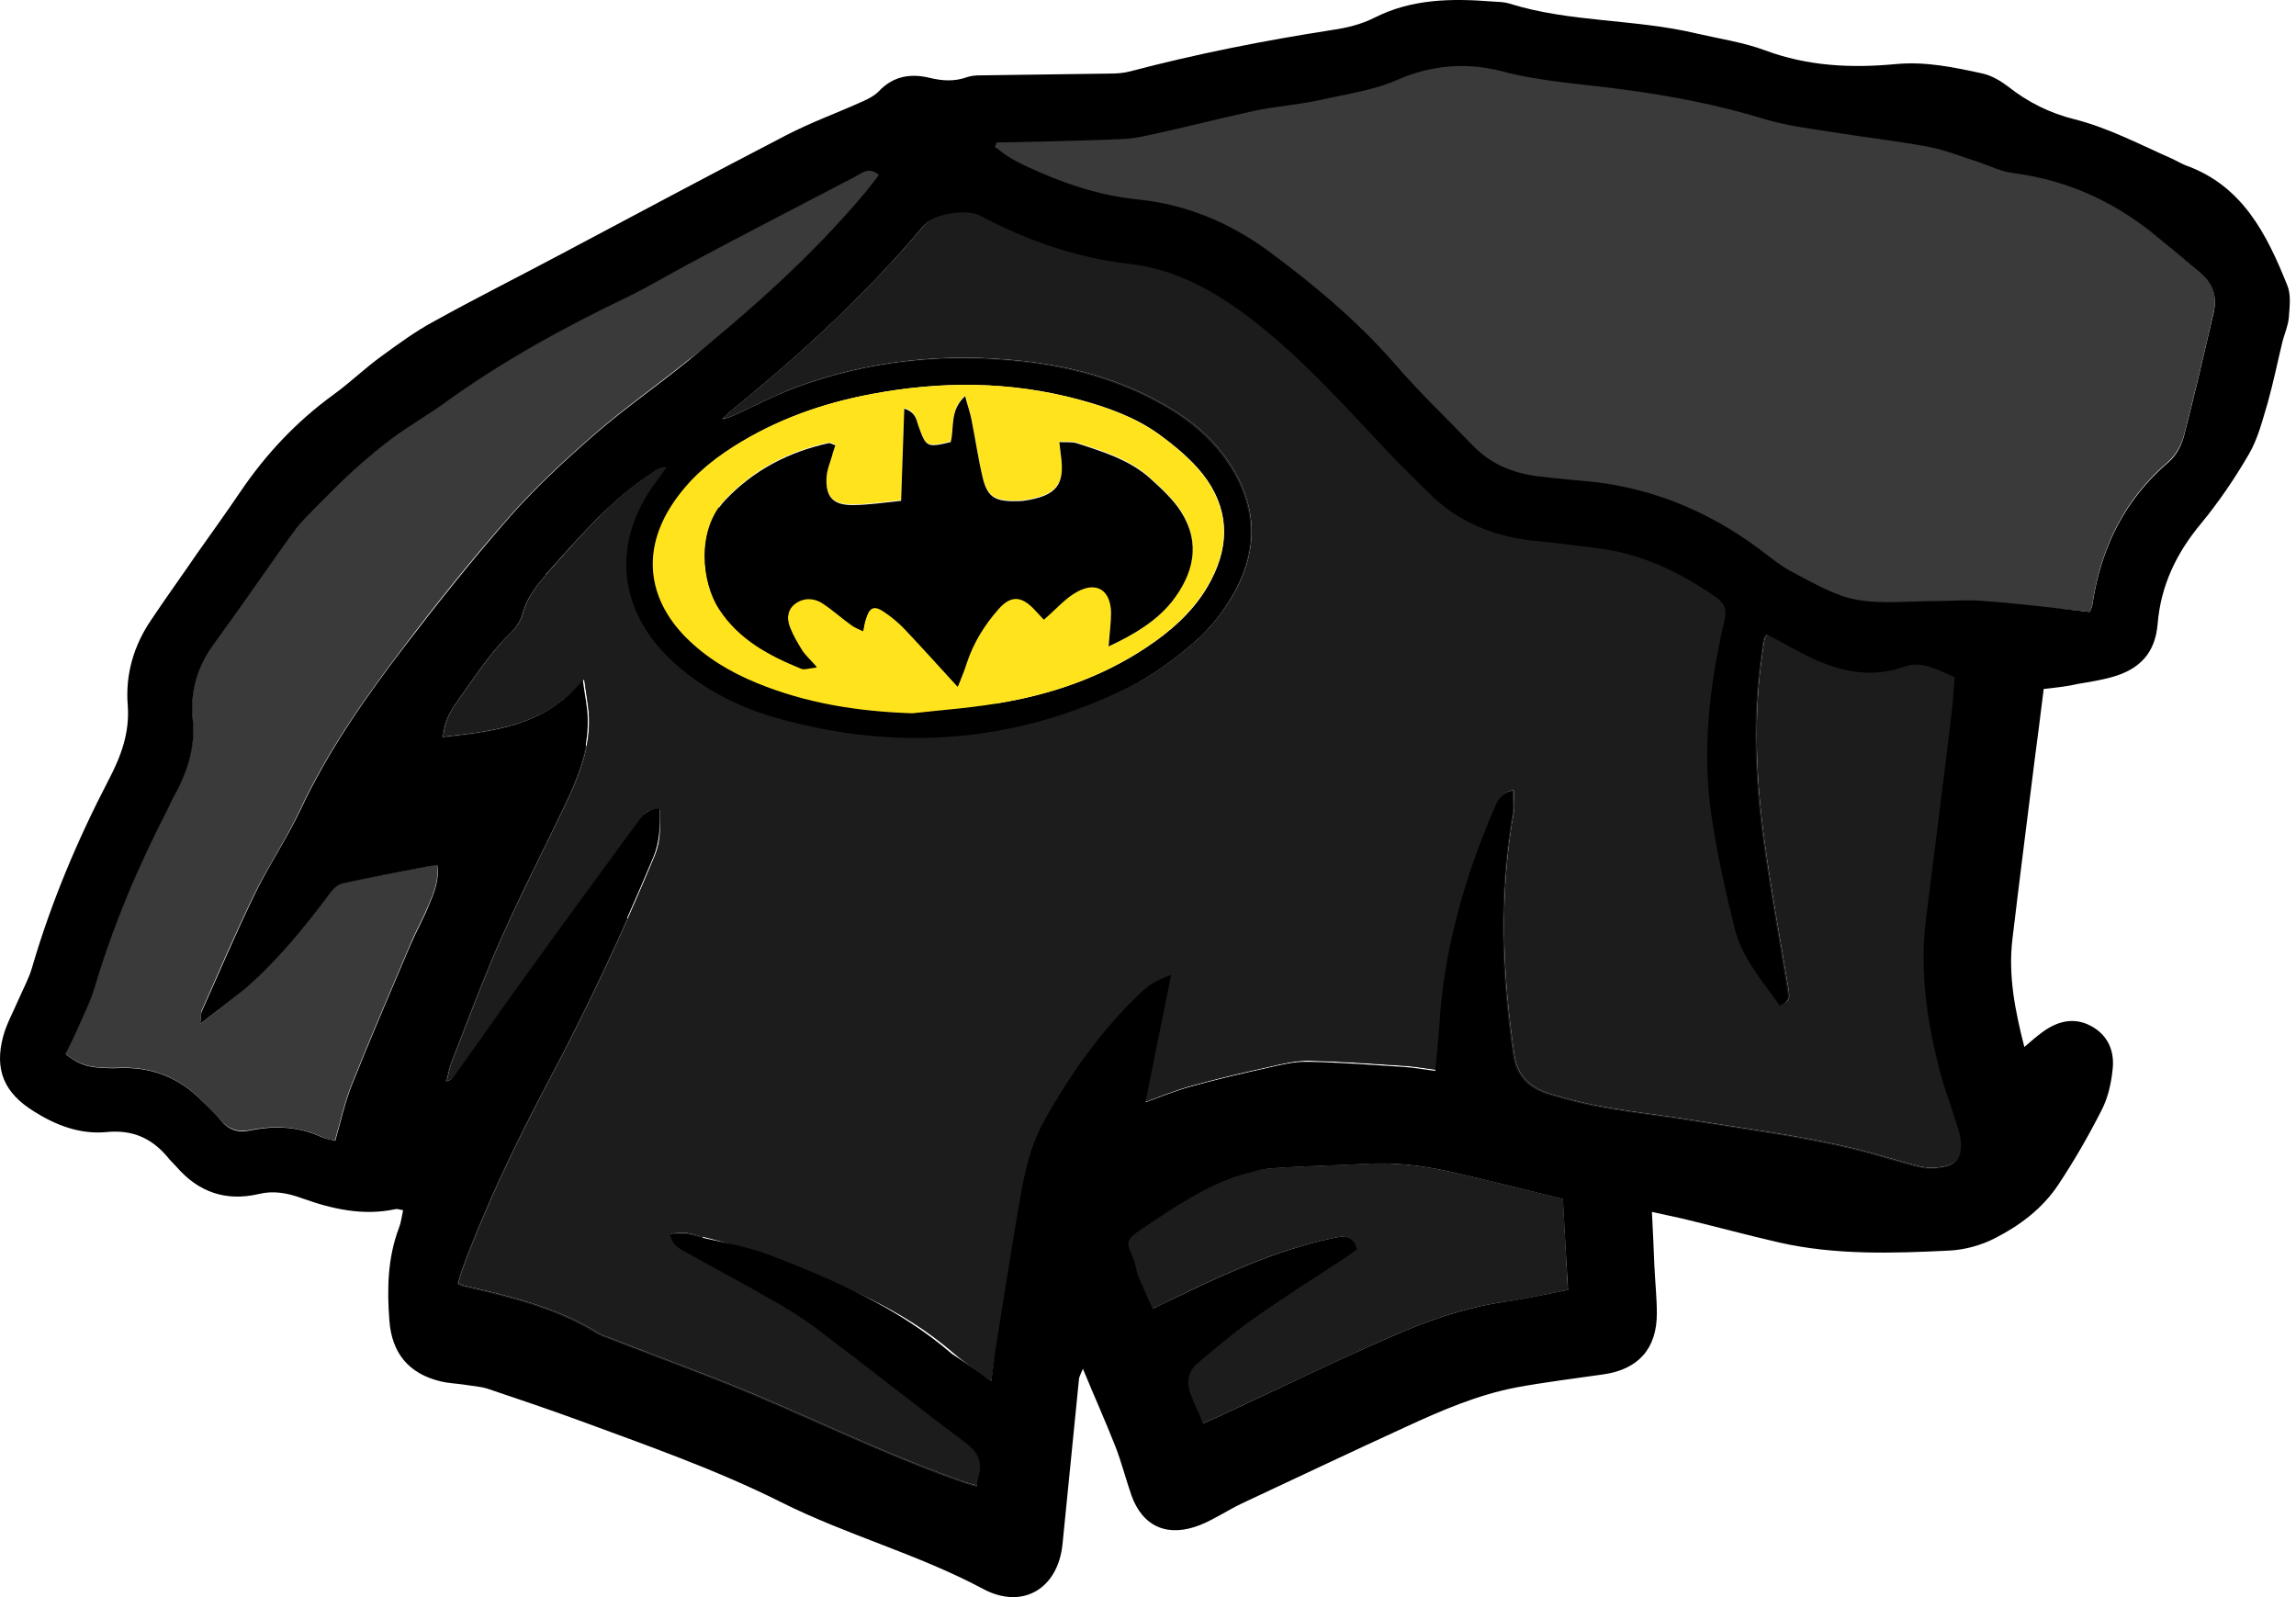
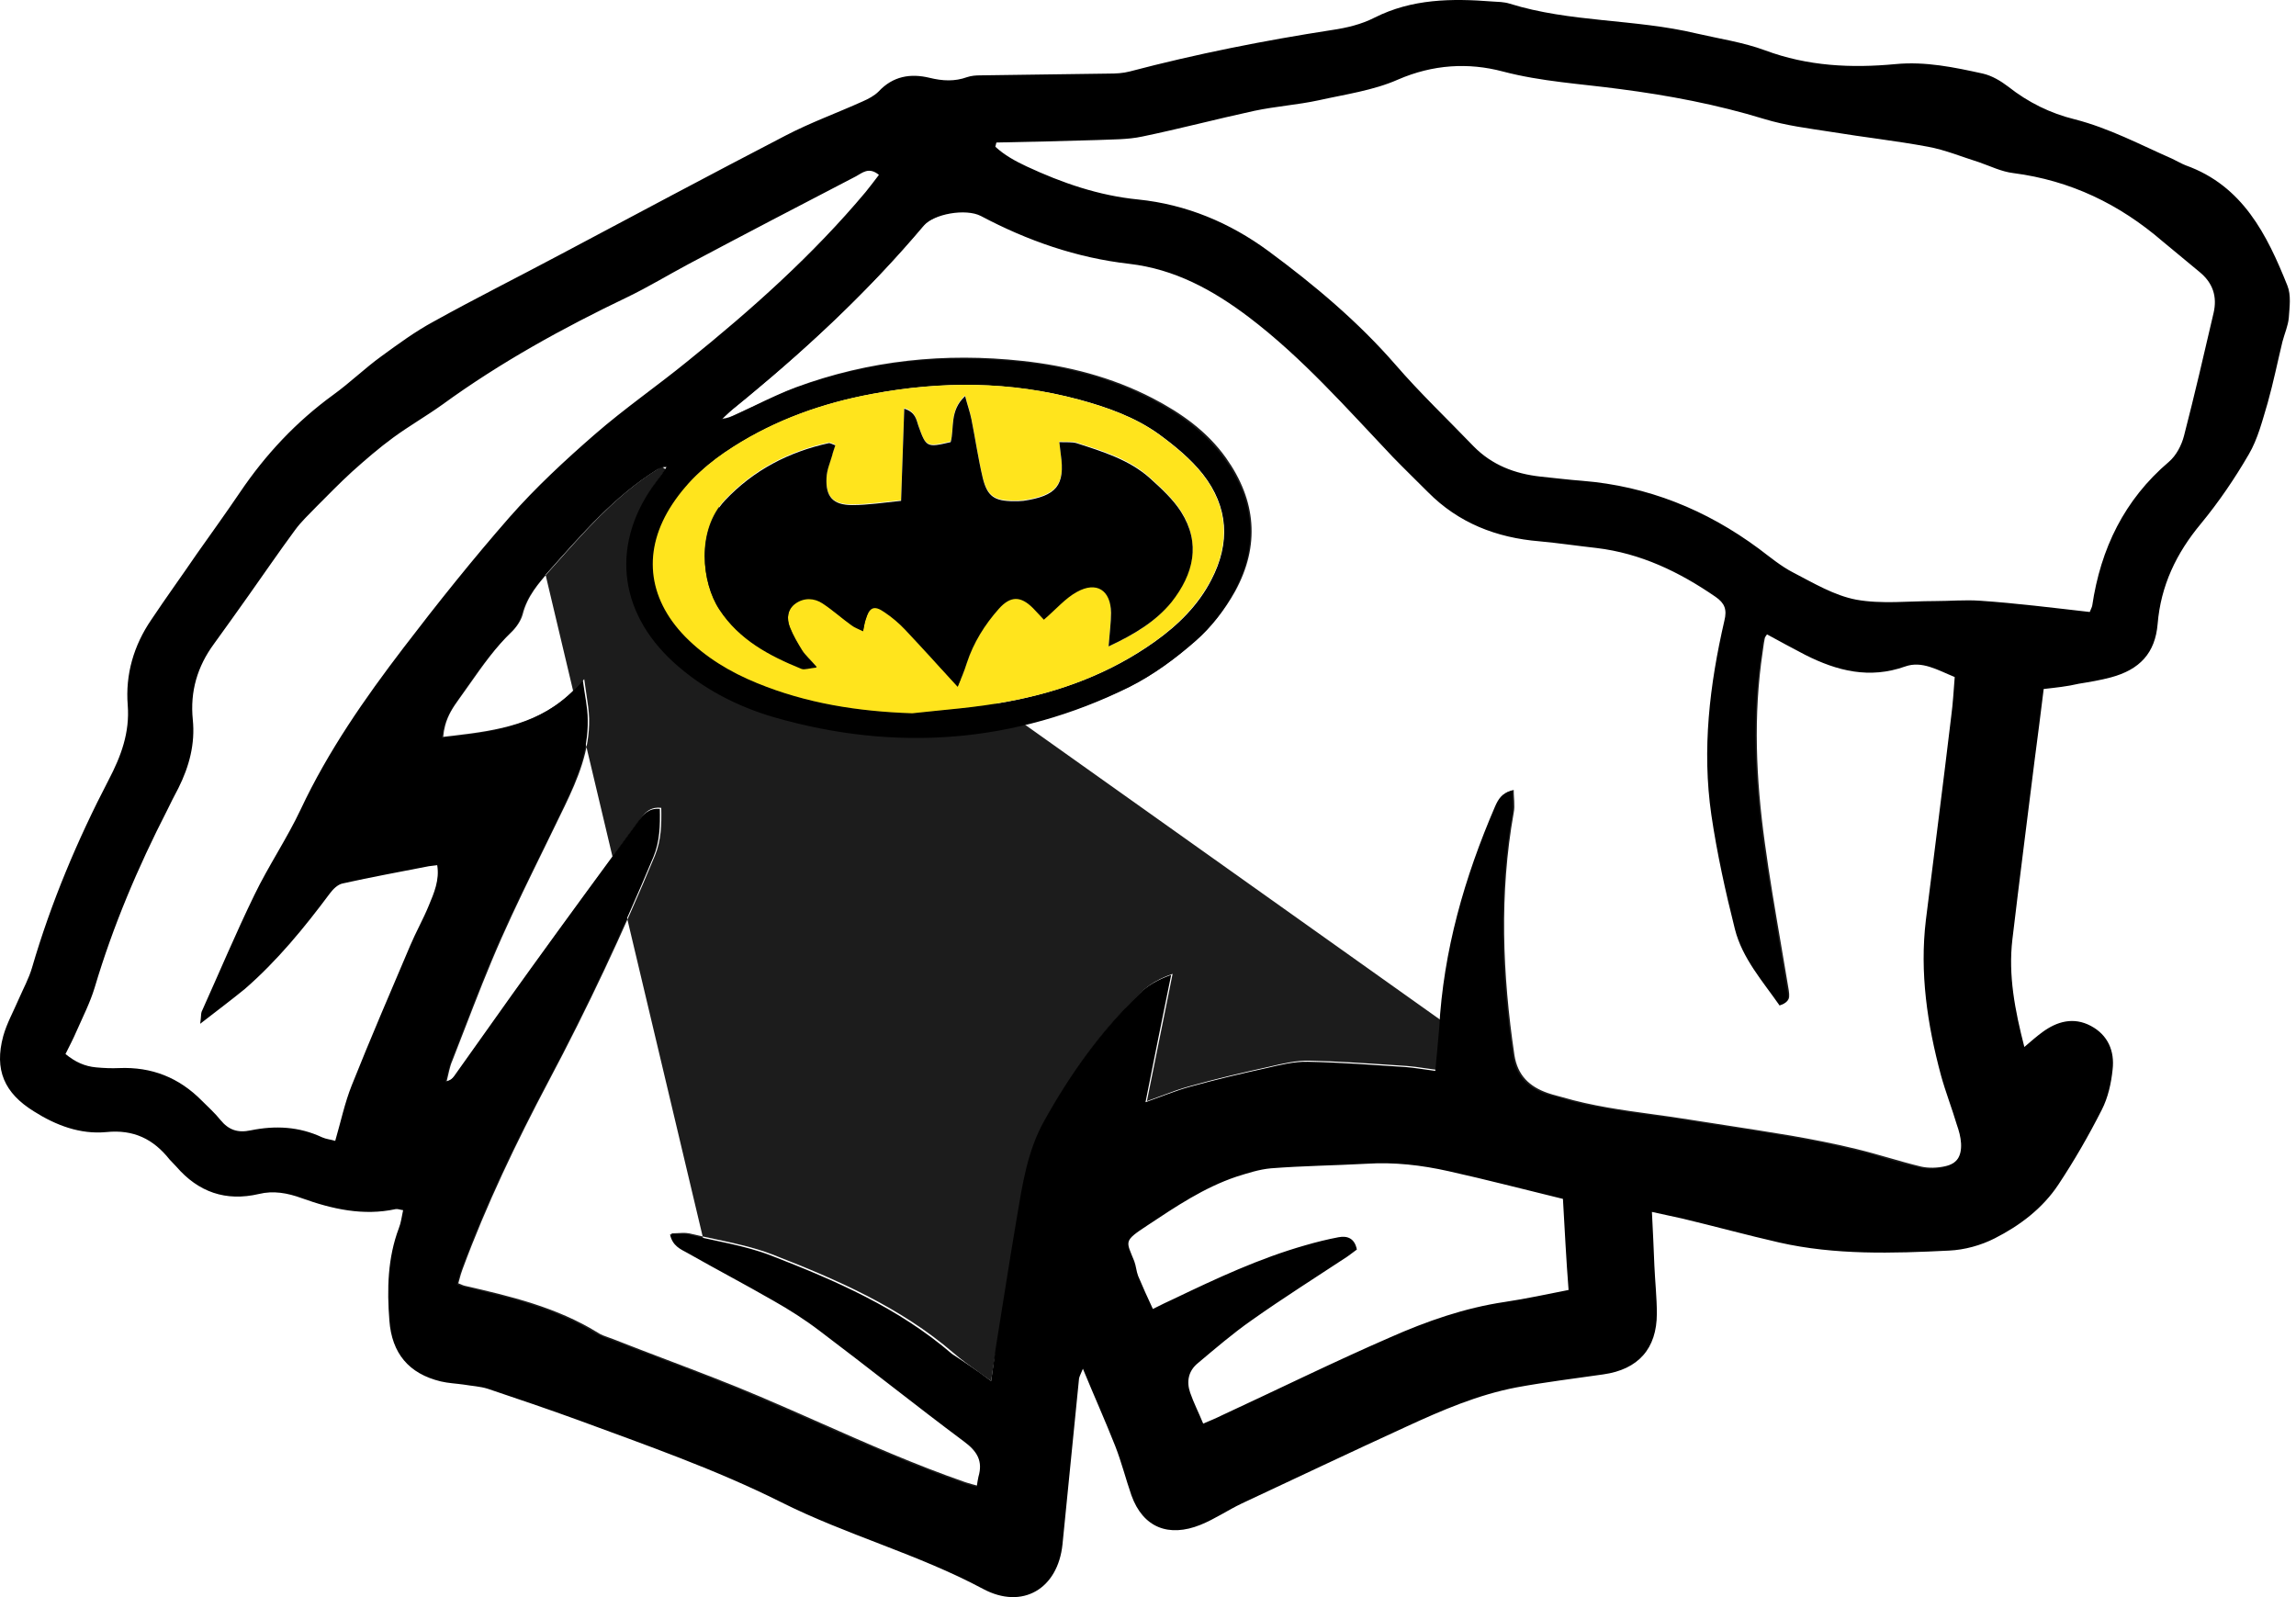
<svg xmlns="http://www.w3.org/2000/svg" width="621" height="432" viewBox="0 0 207 144" fill="none">
-   <path fill-rule="evenodd" clip-rule="evenodd" d="M141.147 112.416C141.072 110.972 140.997 109.537 140.913 108.094C139.871 107.841 138.841 107.585 137.816 107.33C135.377 106.724 132.969 106.125 130.513 105.59C128.103 105.051 125.662 104.797 123.157 104.924C122.007 104.987 120.858 105.03 119.71 105.073C117.977 105.138 116.249 105.202 114.533 105.336C113.487 105.399 112.409 105.748 111.394 106.097C108.676 107.013 106.316 108.561 103.93 110.128C103.755 110.243 103.58 110.358 103.404 110.472C101.405 111.786 101.438 111.865 101.997 113.211C102.059 113.36 102.127 113.524 102.199 113.706C102.279 113.913 102.326 114.142 102.374 114.372C102.421 114.602 102.469 114.832 102.548 115.038C102.877 115.822 103.225 116.585 103.594 117.393C103.688 117.598 103.783 117.806 103.88 118.019C104.287 117.815 104.641 117.647 104.968 117.492C105.252 117.357 105.517 117.231 105.782 117.099C109.619 115.228 113.487 113.421 117.609 112.28C118.591 111.994 119.606 111.741 120.621 111.55C121.445 111.392 122.111 111.677 122.269 112.66C122.122 112.763 121.988 112.867 121.858 112.967C121.709 113.082 121.566 113.193 121.413 113.294C120.692 113.77 119.969 114.244 119.245 114.717C117.075 116.138 114.906 117.559 112.789 119.033C111.285 120.083 109.858 121.285 108.438 122.481C108.271 122.621 108.105 122.761 107.938 122.901C107.082 123.599 106.892 124.55 107.241 125.565C107.448 126.167 107.711 126.757 107.983 127.368C108.126 127.689 108.272 128.016 108.414 128.355C109.048 128.069 109.555 127.847 110.062 127.626C111.824 126.811 113.577 125.985 115.329 125.16C118.625 123.607 121.917 122.056 125.25 120.587C128.579 119.128 132.003 117.892 135.618 117.384C137.009 117.199 138.4 116.912 139.803 116.622C140.319 116.516 140.837 116.409 141.357 116.306C141.282 114.993 141.214 113.7 141.147 112.416Z" fill="#1C1C1C" />
  <path fill-rule="evenodd" clip-rule="evenodd" d="M90.1 126.302L88.766 125.326C88.422 125.075 88.083 124.833 87.751 124.596C86.879 123.974 86.052 123.385 85.31 122.739C80.662 118.738 75.066 116.284 69.274 114.037M85.964 121.982C86.667 122.595 87.436 123.143 88.292 123.753C88.342 123.789 88.392 123.824 88.442 123.86C88.736 124.07 89.041 124.288 89.356 124.519C89.393 124.275 89.426 124.047 89.457 123.83C89.479 123.682 89.499 123.54 89.52 123.402C89.625 122.69 89.724 122.097 89.895 121.475C90.096 120.23 90.294 118.986 90.491 117.742C90.917 115.057 91.343 112.377 91.798 109.712C91.829 109.529 91.86 109.345 91.891 109.162C92.364 106.359 92.843 103.52 94.271 100.961C96.617 96.776 99.376 92.908 102.832 89.515C103.343 89.004 103.912 88.607 104.605 88.267C104.943 88.101 105.311 87.948 105.717 87.803C105.639 88.193 105.562 88.58 105.485 88.965C105.122 90.782 104.765 92.54 104.411 94.284C104.151 95.569 103.891 96.847 103.633 98.133C103.556 98.514 103.479 98.897 103.402 99.281C103.779 99.147 104.145 99.01 104.503 98.876C104.55 98.859 104.597 98.841 104.644 98.823C105.592 98.468 106.495 98.13 107.429 97.885C109.712 97.251 111.995 96.712 114.309 96.205C114.392 96.186 114.474 96.167 114.556 96.148C115.714 95.879 116.896 95.605 118.051 95.634C120.504 95.688 122.979 95.853 125.439 96.017C125.905 96.049 126.369 96.08 126.833 96.11C127.369 96.15 127.892 96.227 128.458 96.31C128.484 96.314 128.51 96.317 128.537 96.321C128.851 96.367 129.178 96.415 129.528 96.459C129.56 96.123 129.594 95.791 129.628 95.463C129.634 95.408 129.64 95.353 129.645 95.299C129.74 94.383 129.832 93.495 129.877 92.622C130.258 85.615 132.16 79.02 134.918 72.615C135.069 72.281 135.229 71.964 135.485 71.711C135.715 71.485 136.023 71.31 136.472 71.22C136.472 71.483 136.487 71.734 136.502 71.976C136.507 72.065 136.512 72.152 136.517 72.239C136.535 72.601 136.539 72.946 136.472 73.281C135.172 80.574 135.457 87.835 136.535 95.127C136.821 96.966 137.899 97.981 139.548 98.551C139.844 98.657 140.139 98.734 140.435 98.812C140.583 98.851 140.731 98.889 140.879 98.932C143.537 99.713 146.258 100.086 148.987 100.46C150.131 100.617 151.277 100.774 152.42 100.961C153.425 101.12 154.429 101.275 155.433 101.43C157.441 101.74 159.449 102.05 161.457 102.388C163.454 102.737 165.42 103.117 167.354 103.593C168.337 103.83 169.304 104.108 170.271 104.385C171.238 104.663 172.205 104.94 173.188 105.178C173.886 105.336 174.678 105.305 175.376 105.146C176.517 104.893 176.993 104.163 176.929 102.99C176.902 102.49 176.752 101.989 176.609 101.51C176.588 101.443 176.568 101.376 176.549 101.31C176.382 100.788 176.208 100.27 176.034 99.753C175.711 98.794 175.39 97.839 175.122 96.871C173.886 92.273 173.188 87.613 173.759 82.857C174.245 78.776 174.759 74.696 175.274 70.616C175.531 68.577 175.788 66.538 176.042 64.499C176.16 63.601 176.225 62.721 176.29 61.845C176.312 61.545 176.334 61.246 176.359 60.947C176.099 60.841 175.843 60.729 175.591 60.618C174.335 60.066 173.155 59.547 171.888 59.996C168.686 61.106 165.737 60.408 162.883 58.95C162.067 58.553 161.266 58.11 160.459 57.663C160.107 57.468 159.753 57.272 159.396 57.079C159.36 57.133 159.324 57.182 159.29 57.228C159.205 57.344 159.133 57.441 159.11 57.555C159.104 57.585 159.097 57.614 159.091 57.644C159.064 57.769 159.043 57.893 159.024 58.015C159.006 58.135 158.99 58.255 158.974 58.375C158.957 58.501 158.94 58.629 158.92 58.76C158.064 64.499 158.318 70.237 159.11 75.976C159.528 79.054 160.053 82.117 160.578 85.185C160.81 86.542 161.043 87.9 161.266 89.261C161.271 89.296 161.275 89.33 161.279 89.365C161.301 89.541 161.323 89.712 161.305 89.87C161.297 89.943 161.28 90.013 161.252 90.079C161.166 90.278 160.972 90.446 160.569 90.561C160.275 90.145 159.969 89.732 159.663 89.318C158.381 87.587 157.079 85.83 156.542 83.681C155.654 80.288 154.925 76.832 154.418 73.376C153.562 67.479 154.259 61.645 155.591 55.874C155.845 54.828 155.623 54.289 154.798 53.718C151.533 51.499 148.045 49.787 144.05 49.311C143.708 49.267 143.365 49.221 143.023 49.176C141.653 48.993 140.283 48.81 138.913 48.709C135.045 48.392 131.621 47.06 128.863 44.27C128.515 43.922 128.16 43.575 127.805 43.226C127.089 42.525 126.369 41.819 125.692 41.099C125.001 40.371 124.314 39.638 123.628 38.905C120.186 35.229 116.736 31.546 112.692 28.48C109.458 26.007 106.034 24.136 101.944 23.692C97.188 23.185 92.781 21.632 88.564 19.38C87.232 18.683 84.283 19.159 83.3 20.332C78.519 25.992 73.169 31.029 67.499 35.718C67.106 36.044 66.71 36.367 66.314 36.69C66.31 36.693 66.307 36.696 66.303 36.699C66.24 36.749 66.178 36.8 66.116 36.851C65.886 37.039 65.669 37.241 65.458 37.438C65.349 37.54 65.241 37.641 65.133 37.738C65.584 37.713 65.936 37.549 66.284 37.388C66.348 37.358 66.413 37.328 66.478 37.298C66.479 37.298 66.48 37.298 66.481 37.297C66.507 37.286 66.533 37.274 66.559 37.263C67.057 37.037 67.549 36.803 68.04 36.569C68.098 36.541 68.157 36.513 68.215 36.485C69.386 35.926 70.551 35.37 71.759 34.917C78.386 32.475 85.203 31.778 92.178 32.539C96.268 32.983 100.232 33.997 103.91 35.9C106.478 37.231 108.824 38.88 110.536 41.289C113.263 45.126 113.612 49.184 111.361 53.306C110.441 54.955 109.236 56.509 107.841 57.745C106.034 59.331 104.036 60.821 101.912 61.867C91.639 66.908 80.954 67.733 69.984 64.594C66.591 63.643 63.452 61.994 60.821 59.584C55.876 55.075 55.232 49.04 59.069 43.635C59.144 43.529 59.22 43.424 59.299 43.319C59.423 43.144 59.543 42.975 59.661 42.806C59.67 42.795 59.678 42.783 59.687 42.771C59.711 42.737 59.734 42.703 59.758 42.669C59.909 42.455 60.06 42.241 60.218 42.019C59.806 41.987 59.552 42.114 59.33 42.272C59.07 42.434 58.814 42.6 58.563 42.77C58.557 42.774 58.552 42.777 58.546 42.781C58.483 42.824 58.421 42.867 58.358 42.91C55.268 45.047 52.787 47.832 50.313 50.608C50.096 50.852 49.878 51.097 49.66 51.34C48.582 52.545 47.536 53.75 47.123 55.399C46.965 55.97 46.553 56.572 46.109 56.984C44.66 58.384 43.515 60.013 42.365 61.648C42.031 62.124 41.696 62.6 41.353 63.072C40.834 63.78 40.385 64.488 40.137 65.406C40.052 65.721 39.99 66.06 39.958 66.433C40.049 66.422 40.14 66.412 40.231 66.401C40.48 66.373 40.728 66.344 40.976 66.316C44.921 65.854 48.707 65.26 51.796 62.194C52.095 61.897 52.387 61.578 52.672 61.233C52.734 61.705 52.798 62.134 52.859 62.534C52.861 62.543 52.862 62.553 52.864 62.562C52.989 63.385 53.095 64.084 53.116 64.784C53.179 67.638 52.101 70.206 50.897 72.711C50.288 73.978 49.67 75.238 49.053 76.497C47.74 79.177 46.429 81.851 45.221 84.569C44.016 87.286 42.952 90.038 41.884 92.799C41.525 93.729 41.165 94.659 40.8 95.589C40.794 95.604 40.788 95.619 40.782 95.634C40.657 95.915 40.571 96.218 40.497 96.526C40.497 96.526 40.497 96.526 40.497 96.526C40.465 96.656 40.436 96.786 40.407 96.915C40.365 97.104 40.323 97.292 40.275 97.473C40.719 97.378 40.909 97.156 41.068 96.934C41.272 96.649 41.476 96.363 41.68 96.078C42.631 94.746 43.577 93.415 44.524 92.083C45.673 90.466 46.822 88.849 47.98 87.232C51.182 82.793 54.416 78.386 57.65 73.979C57.917 73.578 58.208 73.2 58.618 72.99C58.744 72.926 58.88 72.878 59.03 72.85C59.205 72.817 59.399 72.81 59.616 72.837C59.648 74.359 59.616 75.754 59.045 77.15C56.16 84.093 52.989 90.847 49.47 97.473C46.553 102.99 43.858 108.602 41.702 114.436C41.585 114.738 41.503 115.041 41.418 115.355C41.387 115.47 41.355 115.586 41.321 115.704C41.422 115.742 41.508 115.78 41.585 115.814C41.701 115.865 41.797 115.907 41.892 115.926C46.045 116.878 50.167 117.86 53.877 120.143C54.167 120.344 54.52 120.466 54.869 120.587C55.016 120.638 55.163 120.689 55.304 120.746C56.897 121.374 58.498 121.982 60.098 122.591C63.021 123.701 65.942 124.811 68.811 126.041C70.524 126.771 72.23 127.525 73.937 128.279C78.231 130.176 82.531 132.076 86.978 133.619C87.058 133.645 87.136 133.67 87.214 133.695C87.51 133.787 87.807 133.867 88.183 133.967C88.204 133.845 88.221 133.733 88.237 133.629C88.27 133.407 88.299 133.22 88.342 133.048C88.349 133.025 88.355 133.002 88.361 132.98C88.737 131.624 88.227 130.75 87.042 129.877C84.426 127.939 81.856 125.945 79.29 123.955C77.532 122.592 75.776 121.23 74.01 119.89C72.679 118.907 71.252 117.987 69.825 117.163C68.134 116.169 66.415 115.232 64.696 114.295C63.836 113.827 62.977 113.358 62.121 112.883C62.051 112.842 61.98 112.803 61.908 112.763C61.62 112.604 61.321 112.438 61.068 112.185C60.836 111.952 60.643 111.645 60.535 111.202C60.745 111.202 60.943 111.191 61.133 111.18C61.282 111.171 61.427 111.162 61.567 111.16C61.758 111.158 61.942 111.166 62.121 111.202C62.861 111.38 63.613 111.539 64.366 111.698C66.159 112.077 67.96 112.457 69.635 113.105C75.437 115.356 81.176 117.86 85.964 121.982ZM63.606 112.56C64.12 112.842 64.637 113.124 65.155 113.407C66.882 114.348 68.626 115.299 70.329 116.299C71.783 117.139 73.24 118.078 74.604 119.085L74.615 119.093L74.615 119.093C76.401 120.449 78.162 121.815 79.921 123.179C82.475 125.16 85.024 127.138 87.636 129.073C88.297 129.56 88.884 130.129 89.212 130.866C89.552 131.629 89.558 132.444 89.308 133.308C89.278 133.429 89.261 133.545 89.234 133.719C89.218 133.829 89.198 133.961 89.17 134.132L88.989 135.217L87.926 134.934C87.45 134.807 87.075 134.705 86.662 134.567L86.651 134.563L86.651 134.563C82.162 133.006 77.803 131.08 73.495 129.177C71.796 128.427 70.106 127.68 68.418 126.961L68.417 126.96C65.565 125.738 62.681 124.642 59.773 123.537C58.168 122.927 56.555 122.314 54.937 121.676L54.932 121.674C54.799 121.621 54.698 121.586 54.578 121.545C54.48 121.511 54.369 121.474 54.219 121.418C53.956 121.32 53.635 121.187 53.333 120.983C49.791 118.809 45.838 117.856 41.679 116.903C41.492 116.864 41.333 116.795 41.243 116.756C41.217 116.745 41.192 116.734 41.17 116.724C41.098 116.692 41.042 116.668 40.97 116.641L40.106 116.317L40.36 115.43C40.386 115.338 40.413 115.238 40.441 115.134C40.529 114.809 40.631 114.436 40.766 114.084C42.943 108.195 45.659 102.542 48.586 97.006L48.587 97.004C52.09 90.407 55.247 83.683 58.12 76.768C58.435 75.999 58.563 75.219 58.606 74.354C58.567 74.408 58.526 74.468 58.482 74.534L58.469 74.552L58.456 74.57C55.222 78.978 51.991 83.381 48.792 87.816C47.636 89.43 46.489 91.044 45.341 92.66L45.339 92.663L45.338 92.663C44.189 94.28 43.039 95.898 41.881 97.516C41.785 97.65 41.63 97.856 41.39 98.042C41.141 98.235 40.842 98.374 40.484 98.451L38.894 98.792L39.308 97.219C39.353 97.046 39.387 96.896 39.424 96.728C39.452 96.603 39.482 96.468 39.521 96.308C39.599 95.983 39.7 95.612 39.859 95.25C40.223 94.322 40.584 93.391 40.945 92.457C42.014 89.689 43.091 86.905 44.307 84.163L44.307 84.163C45.523 81.428 46.848 78.725 48.166 76.036C48.781 74.781 49.395 73.529 49.995 72.278L49.995 72.277C51.196 69.781 52.173 67.403 52.116 64.81C52.102 64.347 52.05 63.902 51.977 63.396C48.539 66.459 44.389 66.933 40.441 67.384C40.318 67.398 40.195 67.412 40.072 67.426L38.855 67.566L38.962 66.346C39.111 64.624 39.802 63.495 40.545 62.482C40.867 62.04 41.188 61.583 41.513 61.12C42.671 59.472 43.889 57.738 45.414 56.265L45.421 56.258L45.428 56.251C45.767 55.937 46.056 55.493 46.157 55.142C46.64 53.229 47.854 51.859 48.914 50.674M63.606 112.56C63.821 112.606 64.034 112.651 64.246 112.696C66.003 113.067 67.678 113.42 69.274 114.037M58.778 41.438C55.108 43.719 52.285 46.89 49.582 49.925C49.359 50.176 49.137 50.425 48.915 50.674M58.778 41.438C59.127 41.195 59.602 40.968 60.295 41.022L62.062 41.158L61.032 42.6C60.876 42.819 60.727 43.03 60.576 43.244L60.576 43.245C60.426 43.458 60.273 43.675 60.112 43.9L60.106 43.908L60.1 43.916C58.178 46.494 57.396 49.17 57.631 51.691C57.866 54.212 59.128 56.687 61.494 58.845L61.496 58.847C64.001 61.14 66.997 62.718 70.254 63.631L70.259 63.632C80.999 66.705 91.428 65.898 101.472 60.969C103.487 59.977 105.409 58.548 107.18 56.995C108.48 55.843 109.615 54.383 110.485 52.823C111.53 50.909 111.949 49.055 111.818 47.264C111.687 45.468 110.999 43.666 109.721 41.869L109.721 41.869C108.137 39.639 105.944 38.081 103.449 36.787C99.905 34.954 96.067 33.967 92.07 33.533L92.07 33.533C85.236 32.787 78.576 33.471 72.108 35.854C70.94 36.292 69.843 36.816 68.696 37.364C68.138 37.631 67.568 37.903 66.973 38.173L66.963 38.178L66.953 38.182C66.905 38.203 66.846 38.231 66.777 38.263C66.434 38.426 65.857 38.7 65.188 38.737L62.353 38.894L64.464 36.995C64.544 36.922 64.638 36.836 64.739 36.741C64.964 36.531 65.228 36.285 65.482 36.077L65.486 36.074C71.636 31.091 77.419 25.745 82.535 19.688C83.253 18.832 84.521 18.362 85.63 18.169C86.746 17.975 88.077 17.997 89.028 18.495L89.035 18.498L89.035 18.498C93.164 20.703 97.448 22.207 102.05 22.698L102.052 22.698C106.395 23.17 109.991 25.156 113.299 27.685C117.416 30.807 120.932 34.563 124.374 38.238C125.057 38.968 125.736 39.694 126.417 40.411L126.42 40.414C127.084 41.12 127.779 41.8 128.485 42.492C128.844 42.845 129.207 43.2 129.57 43.563L129.574 43.567C132.133 46.156 135.316 47.41 138.992 47.712C140.392 47.816 141.798 48.003 143.169 48.186C143.506 48.231 143.841 48.276 144.173 48.319C148.385 48.821 152.024 50.624 155.36 52.891L155.368 52.896C155.856 53.234 156.305 53.656 156.535 54.266C156.762 54.87 156.711 55.495 156.564 56.105C155.248 61.808 154.576 67.505 155.407 73.231C155.909 76.646 156.63 80.066 157.51 83.428L157.512 83.438C157.807 84.619 158.369 85.694 159.071 86.763C159.397 87.261 159.732 87.727 160.075 88.194C159.918 87.255 159.757 86.315 159.596 85.374C159.069 82.297 158.54 79.207 158.12 76.112C157.319 70.315 157.057 64.475 157.931 58.612L157.932 58.608C157.946 58.517 157.96 58.413 157.975 58.3C158.013 58.013 158.059 57.667 158.134 57.341C158.191 57.071 158.319 56.872 158.392 56.764C158.425 56.716 158.461 56.667 158.486 56.633L158.496 56.619C158.525 56.58 158.546 56.552 158.564 56.525L159.069 55.766L159.871 56.2C160.248 56.403 160.612 56.605 160.97 56.803C161.766 57.243 162.529 57.666 163.321 58.051L163.33 58.055L163.339 58.06C166.055 59.448 168.708 60.039 171.558 59.052C172.592 58.687 173.556 58.814 174.406 59.076C174.948 59.243 175.536 59.501 176.068 59.734C176.305 59.839 176.531 59.938 176.737 60.022L177.415 60.298L177.355 61.028C177.332 61.313 177.311 61.602 177.289 61.896C177.224 62.778 177.155 63.698 177.034 64.626C176.78 66.668 176.522 68.707 176.265 70.746C175.751 74.824 175.238 78.898 174.752 82.975L174.752 82.976C174.202 87.558 174.869 92.08 176.087 96.609C176.348 97.552 176.653 98.457 176.969 99.395C177.145 99.918 177.324 100.451 177.502 101.006L177.505 101.017L177.508 101.028C177.526 101.086 177.544 101.148 177.564 101.214C177.705 101.681 177.893 102.306 177.928 102.935L177.928 102.936C177.967 103.659 177.848 104.383 177.422 104.988C176.989 105.605 176.337 105.957 175.595 106.122C174.782 106.306 173.836 106.351 172.966 106.153L172.953 106.15C171.95 105.907 170.966 105.625 170.005 105.349L169.995 105.347C169.025 105.068 168.078 104.797 167.119 104.565L167.115 104.564C165.213 104.096 163.273 103.72 161.288 103.373C159.287 103.036 157.292 102.728 155.289 102.419C154.284 102.264 153.276 102.108 152.264 101.949L152.259 101.948C151.172 101.77 150.058 101.617 148.931 101.463C146.173 101.085 143.334 100.696 140.601 99.892C140.496 99.862 140.374 99.83 140.241 99.795C139.926 99.713 139.552 99.614 139.217 99.495C138.287 99.173 137.448 98.701 136.795 97.992C136.133 97.274 135.716 96.371 135.547 95.28L135.546 95.273C134.518 88.315 134.198 81.344 135.285 74.325C132.861 80.237 131.223 86.291 130.876 92.675M126.764 97.108C126.298 97.077 125.832 97.046 125.367 97.015C122.907 96.85 120.457 96.687 118.029 96.634L118.025 96.634C117.003 96.608 115.94 96.854 114.745 97.13C114.675 97.147 114.605 97.163 114.534 97.179L114.523 97.182L114.523 97.182C112.219 97.687 109.955 98.222 107.697 98.849L107.69 98.851L107.682 98.853C106.8 99.084 105.971 99.394 105.048 99.741C104.634 99.895 104.202 100.058 103.737 100.223L102.076 100.813L102.422 99.084C102.759 97.399 103.094 95.746 103.432 94.081C103.734 92.594 104.038 91.099 104.346 89.562C104.048 89.76 103.784 89.977 103.539 90.222L103.532 90.229C100.159 93.54 97.455 97.326 95.144 101.448M95.144 101.448C93.803 103.851 93.35 106.528 92.87 109.371C92.841 109.54 92.812 109.71 92.784 109.88L92.784 109.88C92.329 112.54 91.906 115.21 91.48 117.892C91.282 119.137 91.084 120.384 90.883 121.634L90.874 121.688L90.859 121.741C90.673 122.418 90.582 123.045 90.451 123.947C90.419 124.169 90.384 124.407 90.345 124.667L90.1 126.302" fill="#1C1C1C" />
-   <path d="M89.356 124.519C88.056 123.568 86.946 122.838 85.963 121.982C81.175 117.861 75.627 115.751 69.825 113.5C67.447 112.58 64.625 111.805 62.12 111.202C61.644 111.107 61.137 111.202 60.535 111.202C60.788 112.249 61.517 112.534 62.12 112.883C64.688 114.309 67.288 115.673 69.825 117.163C71.251 117.987 72.678 118.907 74.01 119.89C78.353 123.187 82.634 126.612 87.041 129.877C88.246 130.765 88.753 131.653 88.341 133.048C88.278 133.302 88.246 133.587 88.183 133.967C87.707 133.841 87.358 133.745 86.978 133.619C80.763 131.463 74.834 128.609 68.81 126.041C64.371 124.138 59.805 122.521 55.303 120.746C54.827 120.556 54.288 120.429 53.876 120.143C50.166 117.861 46.045 116.878 41.891 115.926C41.733 115.895 41.574 115.8 41.32 115.705C41.447 115.261 41.542 114.848 41.701 114.436C43.857 108.602 46.552 102.99 49.469 97.473C52.988 90.847 56.159 84.093 59.044 77.15C59.615 75.754 59.5 74.5 59.5 73C58.485 72.873 58.093 73.313 57.649 73.979C54.415 78.386 51.181 82.793 47.979 87.232C45.664 90.466 43.381 93.7 41.067 96.934C40.908 97.156 40.718 97.378 40.274 97.473C40.433 96.871 40.528 96.205 40.781 95.634C42.24 91.925 43.603 88.215 45.22 84.569C46.996 80.574 48.993 76.674 50.896 72.711C52.101 70.206 53.179 67.638 53.115 64.784C53.084 63.738 52.861 62.691 52.671 61.233C49.184 65.45 44.65 65.894 39.957 66.433C40.084 64.974 40.655 64.023 41.352 63.072C42.874 60.979 44.237 58.792 46.108 56.984C46.552 56.572 46.964 55.97 47.123 55.399C47.535 53.75 48.581 52.545 49.659 51.34C52.608 48.043 55.493 44.651 59.33 42.273C59.552 42.114 59.805 41.987 60.217 42.019C59.9 42.463 59.615 42.875 59.298 43.319C55.208 48.804 55.779 54.987 60.82 59.584C63.452 61.994 66.59 63.643 69.983 64.594C80.953 67.733 91.638 66.908 101.911 61.867C104.036 60.821 106.033 59.331 107.84 57.745C109.236 56.509 110.44 54.955 111.36 53.306C113.611 49.184 113.262 45.126 110.535 41.29C108.823 38.88 106.477 37.231 103.909 35.9C100.231 33.997 96.268 32.983 92.177 32.539C85.202 31.778 78.385 32.475 71.758 34.917C69.983 35.583 68.303 36.47 66.559 37.263C66.115 37.453 65.703 37.707 65.132 37.739C65.449 37.453 65.766 37.136 66.115 36.851C72.298 31.841 78.132 26.451 83.3 20.332C84.283 19.159 87.231 18.683 88.563 19.381C92.78 21.632 97.187 23.185 101.943 23.693C106.033 24.137 109.457 26.007 112.692 28.48C117.543 32.158 121.538 36.724 125.691 41.099C126.706 42.177 127.815 43.224 128.862 44.27C131.62 47.06 135.045 48.392 138.913 48.709C140.625 48.836 142.337 49.089 144.049 49.311C148.044 49.787 151.532 51.499 154.798 53.718C155.622 54.289 155.844 54.828 155.59 55.875C154.259 61.645 153.561 67.479 154.417 73.376C154.924 76.832 155.654 80.288 156.541 83.681C157.207 86.344 159.046 88.405 160.568 90.561C161.456 90.308 161.329 89.8 161.266 89.261C160.536 84.823 159.712 80.415 159.11 75.976C158.317 70.238 158.063 64.499 158.919 58.76C158.983 58.348 159.015 57.967 159.11 57.555C159.141 57.397 159.268 57.27 159.395 57.079C160.568 57.714 161.71 58.379 162.883 58.95C165.736 60.409 168.685 61.106 171.887 59.996C173.409 59.457 174.804 60.313 176.358 60.948C176.263 62.121 176.199 63.294 176.041 64.499C175.28 70.618 174.487 76.737 173.758 82.857C173.187 87.613 173.885 92.273 175.121 96.871C175.534 98.361 176.073 99.82 176.548 101.31C176.707 101.849 176.897 102.42 176.929 102.99C176.992 104.163 176.517 104.893 175.375 105.146C174.678 105.305 173.885 105.337 173.187 105.178C171.222 104.702 169.319 104.068 167.353 103.593C165.419 103.117 163.453 102.737 161.456 102.388C158.444 101.881 155.432 101.437 152.42 100.961C148.551 100.327 144.652 100.042 140.878 98.932C140.435 98.805 139.991 98.71 139.547 98.551C137.898 97.981 136.82 96.966 136.535 95.127C135.457 87.835 135.171 80.574 136.471 73.281C136.598 72.647 136.471 71.981 136.471 71.221C135.52 71.411 135.203 71.981 134.918 72.615C132.159 79.02 130.257 85.615 129.876 92.622C129.813 93.859 129.654 95.127 129.528 96.459C128.513 96.332 127.689 96.173 126.833 96.11C123.916 95.92 120.967 95.698 118.05 95.634C116.813 95.603 115.545 95.92 114.309 96.205C111.994 96.712 109.711 97.251 107.428 97.885C106.097 98.234 104.258 98.992 102.831 99.499C103.592 95.695 104.207 92.495 105 88.499C103.763 88.943 103.592 88.754 102.831 89.515C99.375 92.908 96.616 96.776 94.27 100.961C92.748 103.688 92.304 106.732 91.797 109.712C91.131 113.612 90.529 117.544 89.895 121.475C89.641 122.395 89.546 123.251 89.356 124.519Z" fill="#1C1C1C" />
-   <path fill-rule="evenodd" clip-rule="evenodd" d="M141.868 107.298L141.911 108.036C141.994 109.471 142.07 110.917 142.146 112.37C142.214 113.659 142.281 114.954 142.355 116.25L142.404 117.119L141.55 117.288C141.05 117.386 140.545 117.49 140.036 117.595C138.623 117.887 137.181 118.185 135.753 118.375C132.272 118.864 128.945 120.06 125.652 121.502C122.33 122.967 119.059 124.508 115.772 126.056C114.017 126.883 112.257 127.712 110.482 128.533L110.473 128.538L110.463 128.542C109.956 128.764 109.453 128.984 108.824 129.267L107.888 129.688L107.491 128.742C107.368 128.448 107.233 128.143 107.094 127.832C106.811 127.195 106.516 126.532 106.295 125.891L106.295 125.89C106.071 125.24 106.001 124.55 106.166 123.876C106.333 123.195 106.724 122.603 107.3 122.131C107.464 121.993 107.629 121.854 107.795 121.715C109.21 120.523 110.673 119.291 112.217 118.213L112.218 118.213C114.347 116.729 116.534 115.297 118.707 113.874C119.383 113.432 120.058 112.99 120.729 112.548C119.778 112.729 118.822 112.969 117.887 113.24L117.875 113.243L117.875 113.243C113.853 114.357 110.059 116.126 106.225 117.996C105.952 118.132 105.679 118.261 105.399 118.394C105.376 118.405 105.354 118.416 105.331 118.427C105.023 118.573 104.697 118.728 104.327 118.913L103.399 119.377L102.969 118.432C102.875 118.224 102.781 118.019 102.688 117.815C102.318 117.006 101.961 116.224 101.626 115.425L101.62 115.411L101.615 115.397C101.505 115.113 101.444 114.814 101.4 114.602C101.398 114.593 101.396 114.584 101.394 114.575C101.344 114.331 101.311 114.185 101.267 114.07C101.212 113.931 101.152 113.786 101.094 113.644C100.989 113.391 100.887 113.146 100.822 112.955C100.71 112.628 100.589 112.172 100.735 111.668C100.878 111.177 101.219 110.831 101.537 110.566C101.863 110.295 102.31 109.995 102.855 109.637L102.857 109.636C103.038 109.517 103.219 109.398 103.401 109.278C105.766 107.726 108.228 106.109 111.072 105.15C112.073 104.806 113.267 104.412 114.464 104.338C116.188 104.204 117.959 104.138 119.711 104.072C120.856 104.029 121.993 103.986 123.102 103.925L123.107 103.925C125.712 103.793 128.244 104.057 130.729 104.613C133.198 105.152 135.628 105.756 138.072 106.363C139.094 106.617 140.118 106.872 141.149 107.123L141.868 107.298ZM114.533 105.336C113.487 105.399 112.409 105.748 111.394 106.097C108.676 107.013 106.316 108.561 103.93 110.128C103.755 110.243 103.58 110.358 103.404 110.472C101.405 111.786 101.438 111.865 101.997 113.211C102.059 113.36 102.127 113.524 102.199 113.706C102.278 113.913 102.326 114.142 102.374 114.372C102.421 114.602 102.469 114.832 102.548 115.038C102.838 115.729 103.143 116.404 103.464 117.108C103.507 117.203 103.551 117.297 103.594 117.393C103.688 117.598 103.783 117.806 103.88 118.019C104.21 117.853 104.505 117.712 104.779 117.581C104.843 117.551 104.906 117.521 104.968 117.492C105.252 117.357 105.517 117.231 105.782 117.099C109.619 115.228 113.487 113.421 117.609 112.28C118.591 111.994 119.606 111.741 120.621 111.55C121.445 111.392 122.111 111.677 122.269 112.66C122.122 112.763 121.988 112.867 121.858 112.967C121.709 113.082 121.566 113.193 121.413 113.294C120.692 113.77 119.968 114.244 119.245 114.717C117.075 116.138 114.905 117.559 112.789 119.033C111.285 120.083 109.857 121.285 108.438 122.481C108.271 122.621 108.105 122.761 107.938 122.901C107.082 123.599 106.892 124.55 107.241 125.565C107.448 126.167 107.711 126.757 107.983 127.368C107.993 127.391 108.004 127.415 108.014 127.438C108.147 127.737 108.282 128.041 108.414 128.355C108.747 128.205 109.046 128.072 109.327 127.948C109.581 127.836 109.822 127.731 110.062 127.626C111.824 126.811 113.577 125.985 115.329 125.16C118.625 123.607 121.917 122.056 125.25 120.587C128.579 119.128 132.003 117.892 135.618 117.384C137.009 117.199 138.399 116.912 139.803 116.622C140.319 116.516 140.837 116.409 141.357 116.306C141.282 114.993 141.214 113.7 141.147 112.415C141.072 110.971 140.997 109.537 140.913 108.094C139.871 107.841 138.841 107.585 137.816 107.33C135.377 106.724 132.969 106.125 130.513 105.59C128.103 105.051 125.662 104.797 123.157 104.924L123.157 104.924L123.157 104.924C122.007 104.987 120.858 105.03 119.71 105.073C117.977 105.138 116.249 105.202 114.533 105.336Z" fill="#1C1C1C" />
-   <path d="M188.404 55.177C185.043 54.797 183.765 54.785 180.5 54.5C179.136 54.373 176.863 54.5 175.5 54.5C173.153 54.5 170.282 54.912 168 54.5C166.034 54.12 164.339 53.451 162.5 52.5C161.39 51.929 159.514 50.729 158.5 50C153.744 46.481 148.897 43.976 143 43.5C141.731 43.405 141.268 43.627 140 43.5C137.685 43.278 135.148 42.712 133.5 41C131.122 38.559 128.219 36.068 126 33.5C122.607 29.6 118.621 26.044 114.5 23C111.044 20.463 107.875 18.944 103.5 18.5C99.948 18.151 95.702 16.99 92.5 15.5C91.485 15.024 90.653 14.261 89.829 13.5C89.861 13.373 89.5 12.5 89.5 12.5C92.512 12.437 95.885 12.659 98.897 12.564C100.261 12.532 101.656 12.532 102.987 12.247C106.38 11.549 109.709 10.661 113.07 9.932C114.972 9.52 116.938 9.393 118.872 8.981C121.282 8.473 123.787 8.093 126.038 7.11C129.177 5.747 132.379 5.557 135.486 6.381C138.974 7.3 142.525 7.491 146.045 7.966C150.452 8.537 154.796 9.361 159.044 10.661C161.01 11.264 163.071 11.517 165.132 11.834C168.017 12.31 170.934 12.627 173.819 13.166C175.373 13.451 176.895 14.085 178.417 14.561C179.463 14.878 180.478 15.386 181.524 15.544C186.66 16.21 191.099 18.334 194.968 21.695C196.046 22.646 197.155 23.534 198.297 24.453C199.502 25.436 199.914 26.673 199.565 28.163C198.709 31.873 197.853 35.551 196.902 39.229C196.68 40.085 196.172 41.004 195.538 41.575C191.512 44.999 189.387 49.406 188.626 54.543C188.595 54.765 188.499 54.892 188.404 55.177Z" fill="#3A3A3A" />
-   <path d="M18.05 92.307C19.572 91.102 20.872 90.151 22.045 89.137C24.962 86.6 27.404 83.62 29.718 80.513C30.004 80.132 30.448 79.72 30.86 79.625C33.428 79.054 36.028 78.578 38.628 78.071C38.85 78.039 39.072 78.008 39.389 77.976C39.611 79.339 39.103 80.481 38.628 81.622C38.12 82.827 37.455 84 36.947 85.237C35.172 89.422 33.364 93.607 31.684 97.824C31.05 99.409 30.701 101.09 30.194 102.834C29.75 102.739 29.369 102.707 29.021 102.517C26.96 101.566 24.772 101.439 22.584 101.883C21.411 102.105 20.587 101.819 19.858 100.963C19.35 100.361 18.748 99.79 18.177 99.219C16.116 97.127 13.643 96.144 10.694 96.271C9.997 96.302 9.299 96.271 8.633 96.207C7.651 96.112 6.763 95.732 5.875 95.002C6.224 94.273 6.573 93.639 6.858 92.973C7.429 91.641 8.094 90.373 8.507 89.01C10.155 83.461 12.406 78.198 15.038 73.03C15.387 72.364 15.736 71.698 16.053 71.032C17.036 69.098 17.575 67.037 17.353 64.85C17.099 62.313 17.765 60.062 19.255 58.033C20.301 56.606 21.316 55.116 22.362 53.689C23.757 51.723 25.121 49.726 26.548 47.791C27.118 47.031 27.816 46.333 28.513 45.636C29.56 44.557 30.606 43.479 31.716 42.496C32.921 41.419 34.125 40.372 35.425 39.421C36.852 38.375 38.438 37.487 39.864 36.441C45.096 32.636 50.74 29.529 56.574 26.738C58.444 25.851 60.22 24.741 62.027 23.79C67.068 21.126 72.11 18.463 77.151 15.863C77.69 15.578 78.581 14.771 79.5 15.501C79.088 16.04 78.412 16.993 78 17.5C73.244 23.176 68 28 61.995 32.509C59.205 34.76 56.288 36.789 53.593 39.136C50.898 41.482 48.266 43.923 45.92 46.587C42.559 50.391 39.389 54.355 36.345 58.382C32.857 62.979 29.56 67.671 27.087 72.935C25.85 75.598 24.201 78.039 22.901 80.671C21.221 84.127 19.699 87.678 18.145 91.198C18.114 91.419 18.145 91.641 18.05 92.307Z" fill="#3A3A3A" />
  <path d="M184.253 62.121C183.967 64.372 183.714 66.497 183.428 68.589C182.763 73.948 182.065 79.338 181.431 84.696C181.05 87.93 181.653 91.069 182.509 94.398C183.175 93.828 183.65 93.415 184.126 93.067C185.458 92.084 186.948 91.672 188.501 92.496C190.055 93.32 190.658 94.779 190.467 96.428C190.34 97.664 190.055 98.964 189.484 100.074C188.311 102.388 187.011 104.64 185.584 106.796C184.158 108.952 182.097 110.505 179.846 111.647C178.609 112.281 177.119 112.693 175.724 112.756C170.619 113.01 165.451 113.169 160.41 112.027C157.493 111.361 154.607 110.569 151.69 109.871C150.866 109.681 150.042 109.522 148.932 109.269C149.027 111.044 149.09 112.598 149.154 114.12C149.217 115.546 149.376 117.005 149.376 118.432C149.376 121.602 147.695 123.473 144.556 123.917C141.925 124.297 139.293 124.615 136.725 125.09C133.237 125.756 130.003 127.151 126.833 128.61C121.855 130.892 116.908 133.239 111.962 135.553C110.694 136.156 109.553 136.948 108.221 137.487C105.367 138.629 103.053 137.741 102.006 134.824C101.499 133.366 101.119 131.844 100.548 130.385C99.66 128.134 98.677 125.946 97.631 123.41C97.409 123.949 97.314 124.107 97.282 124.297C96.775 129.275 96.299 134.253 95.792 139.231C95.38 143.258 92.177 145.16 88.626 143.258C82.761 140.119 76.324 138.407 70.395 135.426C64.498 132.478 58.315 130.322 52.132 128.039C49.437 127.056 46.71 126.136 43.984 125.217C43.286 124.995 42.525 124.963 41.796 124.836C41.13 124.741 40.401 124.71 39.735 124.551C36.85 123.854 35.328 122.015 35.106 119.066C34.884 116.212 34.947 113.422 35.962 110.727C36.152 110.252 36.216 109.713 36.343 109.11C36.057 109.078 35.867 108.983 35.677 109.015C32.76 109.649 29.938 109.015 27.211 108.032C25.911 107.556 24.643 107.335 23.343 107.652C20.362 108.349 17.889 107.493 15.892 105.179C15.702 104.957 15.48 104.766 15.289 104.544C13.831 102.705 12.055 101.818 9.582 102.071C7.236 102.293 5.048 101.469 3.051 100.201C0.387 98.552 -0.532 96.459 0.292 93.415C0.609 92.274 1.212 91.196 1.687 90.086C2.1 89.135 2.607 88.216 2.892 87.233C4.604 81.367 6.982 75.723 9.804 70.302C10.914 68.177 11.707 66.053 11.516 63.58C11.294 60.821 12.055 58.19 13.641 55.875C14.972 53.878 16.399 51.912 17.762 49.914C19.062 48.075 20.362 46.268 21.631 44.397C23.945 40.973 26.704 38.024 30.065 35.583C31.555 34.505 32.886 33.205 34.377 32.127C35.899 31.017 37.452 29.876 39.101 28.988C42.874 26.895 46.742 24.961 50.547 22.932C57.3 19.349 64.054 15.735 70.839 12.215C73.09 11.042 75.468 10.186 77.783 9.14C78.29 8.918 78.829 8.633 79.21 8.252C80.51 6.857 82.095 6.603 83.807 7.016C84.98 7.301 86.058 7.364 87.2 6.952C87.58 6.825 87.992 6.794 88.404 6.794C92.272 6.73 96.109 6.698 99.977 6.635C100.611 6.635 101.245 6.603 101.848 6.445C107.872 4.859 113.96 3.655 120.111 2.703C121.411 2.513 122.742 2.196 123.916 1.594C127.308 -0.118 130.891 -0.15 134.537 0.135C135.044 0.167 135.583 0.167 136.091 0.325C141.576 2.038 147.378 1.689 152.959 3.02C155.02 3.496 157.176 3.813 159.141 4.542C162.978 5.969 166.909 6.159 170.904 5.779C173.599 5.525 176.168 6.064 178.768 6.635C179.592 6.825 180.385 7.301 181.05 7.808C182.858 9.235 184.855 10.218 187.043 10.757C190.15 11.55 192.94 13.04 195.826 14.308C196.238 14.498 196.65 14.752 197.062 14.91C202.199 16.749 204.386 21.157 206.225 25.754C206.574 26.61 206.416 27.688 206.352 28.639C206.289 29.369 205.972 30.066 205.781 30.795C205.338 32.634 204.957 34.505 204.45 36.312C203.974 37.898 203.562 39.578 202.738 40.973C201.469 43.161 200.043 45.253 198.426 47.219C196.206 49.883 194.811 52.8 194.526 56.255C194.304 58.887 192.909 60.377 190.309 61.075C189.358 61.329 188.406 61.487 187.423 61.646C186.345 61.899 185.363 61.994 184.253 62.121ZM89.356 124.519C89.546 123.251 89.641 122.395 89.768 121.571C90.402 117.639 91.004 113.739 91.67 109.808C92.177 106.796 92.621 103.783 94.143 101.057C96.49 96.84 99.248 92.972 102.704 89.611C103.465 88.85 104.353 88.342 105.589 87.898C104.765 91.894 104.036 95.572 103.275 99.376C104.733 98.869 106.001 98.33 107.301 97.981C109.584 97.347 111.867 96.808 114.182 96.301C115.418 96.015 116.686 95.698 117.923 95.73C120.872 95.793 123.789 96.015 126.706 96.206C127.562 96.269 128.386 96.427 129.401 96.554C129.528 95.191 129.654 93.954 129.75 92.718C130.13 85.711 132.032 79.116 134.791 72.711C135.076 72.077 135.393 71.475 136.344 71.316C136.344 72.077 136.44 72.743 136.344 73.377C135.076 80.669 135.33 87.93 136.408 95.223C136.693 97.03 137.74 98.076 139.42 98.647C139.864 98.805 140.308 98.869 140.752 99.028C144.525 100.137 148.456 100.423 152.293 101.057C155.305 101.532 158.317 101.976 161.329 102.483C163.295 102.832 165.261 103.213 167.226 103.688C169.192 104.164 171.095 104.83 173.06 105.274C173.758 105.432 174.551 105.4 175.248 105.242C176.39 104.988 176.865 104.291 176.802 103.086C176.77 102.515 176.612 101.944 176.421 101.405C175.977 99.915 175.407 98.457 174.995 96.967C173.758 92.369 173.06 87.708 173.631 82.952C174.392 76.833 175.185 70.714 175.914 64.594C176.073 63.421 176.136 62.216 176.231 61.043C174.677 60.409 173.282 59.553 171.76 60.092C168.558 61.233 165.641 60.504 162.756 59.046C161.583 58.443 160.441 57.809 159.268 57.175C159.141 57.365 159.014 57.524 158.983 57.651C158.888 58.031 158.856 58.443 158.793 58.855C157.936 64.594 158.19 70.365 158.983 76.072C159.617 80.511 160.41 84.95 161.139 89.357C161.234 89.896 161.329 90.372 160.441 90.657C158.919 88.469 157.08 86.408 156.415 83.777C155.559 80.384 154.798 76.928 154.29 73.472C153.434 67.575 154.132 61.741 155.463 55.97C155.717 54.956 155.495 54.385 154.671 53.814C151.405 51.563 147.917 49.883 143.922 49.407C142.21 49.217 140.498 48.963 138.786 48.804C134.918 48.487 131.493 47.156 128.735 44.366C127.689 43.319 126.611 42.273 125.564 41.195C121.411 36.819 117.416 32.254 112.565 28.576C109.331 26.134 105.906 24.264 101.816 23.788C97.06 23.249 92.621 21.696 88.436 19.476C87.104 18.779 84.156 19.254 83.173 20.427C78.036 26.547 72.202 31.905 65.988 36.946C65.639 37.232 65.354 37.549 65.005 37.834C65.544 37.802 65.988 37.549 66.432 37.358C68.144 36.566 69.856 35.678 71.632 35.012C78.227 32.571 85.075 31.873 92.051 32.634C96.141 33.078 100.104 34.093 103.782 35.995C106.382 37.327 108.696 39.007 110.409 41.385C113.167 45.222 113.484 49.28 111.233 53.402C110.345 55.051 109.14 56.604 107.714 57.841C105.906 59.426 103.909 60.885 101.784 61.963C91.543 67.004 80.826 67.828 69.856 64.689C66.463 63.706 63.325 62.09 60.693 59.68C55.652 55.051 55.081 48.868 59.171 43.414C59.488 43.002 59.805 42.558 60.09 42.114C59.678 42.083 59.425 42.241 59.203 42.368C55.398 44.746 52.481 48.139 49.532 51.436C48.454 52.641 47.408 53.846 46.996 55.495C46.837 56.065 46.425 56.668 45.981 57.08C44.111 58.887 42.715 61.075 41.225 63.167C40.559 64.119 39.989 65.07 39.83 66.528C44.523 65.989 49.057 65.514 52.544 61.329C52.735 62.755 52.988 63.833 52.988 64.88C53.052 67.733 51.974 70.302 50.769 72.806C48.898 76.77 46.869 80.638 45.093 84.665C43.476 88.279 42.113 92.02 40.654 95.73C40.433 96.332 40.306 96.967 40.147 97.569C40.591 97.442 40.781 97.252 40.94 97.03C43.255 93.796 45.537 90.53 47.852 87.328C51.054 82.889 54.288 78.482 57.522 74.075C57.998 73.44 58.474 72.838 59.488 72.933C59.52 74.455 59.488 75.85 58.917 77.245C56.032 84.157 52.861 90.942 49.342 97.569C46.425 103.054 43.73 108.666 41.574 114.532C41.416 114.944 41.32 115.388 41.194 115.8C41.447 115.895 41.606 115.99 41.764 116.022C45.918 116.973 50.071 117.956 53.749 120.239C54.193 120.493 54.7 120.651 55.176 120.841C59.678 122.585 64.244 124.234 68.683 126.136C74.707 128.705 80.636 131.558 86.851 133.714C87.2 133.841 87.58 133.936 88.056 134.063C88.119 133.683 88.151 133.397 88.214 133.144C88.626 131.748 88.119 130.861 86.914 129.973C82.539 126.707 78.258 123.283 73.883 119.985C72.551 118.971 71.156 118.083 69.698 117.259C67.161 115.8 64.561 114.437 61.993 112.978C61.359 112.63 60.63 112.344 60.408 111.298C61.01 111.298 61.517 111.203 61.993 111.298C64.498 111.9 67.129 112.281 69.507 113.2C75.31 115.451 81.017 117.924 85.836 122.078C86.946 122.807 88.056 123.537 89.356 124.519ZM188.406 55.178C188.501 54.924 188.597 54.765 188.628 54.607C189.389 49.47 191.514 45.063 195.54 41.639C196.206 41.068 196.682 40.149 196.904 39.293C197.855 35.615 198.711 31.905 199.567 28.227C199.916 26.737 199.504 25.5 198.299 24.517C197.189 23.598 196.079 22.678 194.97 21.759C191.07 18.398 186.663 16.274 181.526 15.608C180.448 15.481 179.433 14.974 178.419 14.625C176.897 14.149 175.375 13.515 173.821 13.23C170.936 12.691 168.019 12.374 165.134 11.898C163.105 11.581 161.012 11.328 159.046 10.725C154.798 9.425 150.454 8.601 146.047 8.03C142.527 7.554 138.976 7.364 135.488 6.445C132.381 5.62 129.179 5.811 126.04 7.174C123.82 8.157 121.284 8.506 118.874 9.045C116.972 9.457 115.006 9.584 113.072 9.996C109.711 10.725 106.35 11.613 102.989 12.31C101.658 12.596 100.263 12.564 98.899 12.627C95.887 12.723 92.843 12.786 89.831 12.85C89.799 12.976 89.768 13.103 89.736 13.23C90.56 13.991 91.543 14.53 92.558 15.005C95.76 16.496 99.058 17.637 102.609 17.986C106.953 18.43 110.884 20.078 114.372 22.647C118.494 25.691 122.425 28.988 125.818 32.888C128.037 35.456 130.51 37.802 132.857 40.244C134.505 41.924 136.566 42.717 138.881 42.971C140.149 43.097 141.386 43.256 142.654 43.351C148.551 43.827 153.815 45.951 158.571 49.47C159.585 50.231 160.568 51.056 161.678 51.626C163.517 52.578 165.356 53.687 167.353 54.068C169.636 54.48 172.046 54.195 174.392 54.195C175.756 54.195 177.151 54.068 178.514 54.163C181.78 54.385 185.045 54.797 188.406 55.178ZM18.048 92.306C18.143 91.64 18.111 91.418 18.175 91.228C19.76 87.708 21.25 84.157 22.931 80.701C24.199 78.07 25.879 75.597 27.116 72.965C29.589 67.702 32.886 62.977 36.374 58.412C39.45 54.385 42.62 50.422 45.95 46.617C48.296 43.953 50.927 41.512 53.622 39.166C56.318 36.819 59.266 34.79 62.025 32.539C67.763 27.91 73.28 22.995 78.036 17.32C78.449 16.813 78.829 16.305 79.241 15.767C78.322 15.005 77.719 15.608 77.18 15.893C72.107 18.525 67.066 21.157 62.056 23.82C60.217 24.803 58.442 25.881 56.603 26.769C50.769 29.559 45.125 32.666 39.894 36.471C38.435 37.517 36.882 38.405 35.455 39.451C34.155 40.402 32.95 41.449 31.745 42.527C30.635 43.541 29.589 44.619 28.543 45.666C27.877 46.363 27.148 47.029 26.577 47.822C25.15 49.756 23.787 51.753 22.392 53.719C21.345 55.178 20.331 56.636 19.284 58.063C17.794 60.092 17.128 62.343 17.382 64.88C17.604 67.067 17.065 69.097 16.082 71.062C15.733 71.728 15.384 72.394 15.068 73.06C12.436 78.196 10.185 83.491 8.536 89.04C8.124 90.403 7.458 91.703 6.887 93.003C6.602 93.669 6.253 94.335 5.904 95.032C6.792 95.762 7.648 96.142 8.663 96.237C9.36 96.301 10.058 96.332 10.724 96.301C13.672 96.174 16.145 97.157 18.206 99.249C18.777 99.82 19.38 100.359 19.887 100.993C20.616 101.881 21.44 102.166 22.614 101.913C24.801 101.469 26.957 101.564 29.05 102.547C29.399 102.705 29.811 102.737 30.223 102.864C30.73 101.12 31.079 99.44 31.713 97.854C33.394 93.637 35.201 89.452 36.977 85.267C37.484 84.062 38.15 82.889 38.657 81.652C39.133 80.511 39.64 79.338 39.418 78.006C39.101 78.038 38.879 78.07 38.657 78.101C36.057 78.609 33.457 79.084 30.889 79.655C30.445 79.75 30.033 80.162 29.747 80.543C27.433 83.65 24.992 86.63 22.075 89.167C20.87 90.15 19.602 91.101 18.048 92.306ZM82.253 64.309C85.107 63.96 87.992 63.802 90.814 63.263C95.602 62.375 100.136 60.694 104.131 57.841C106.223 56.351 108.031 54.575 109.204 52.292C110.948 48.963 110.757 45.697 108.443 42.749C107.365 41.385 105.938 40.212 104.511 39.166C102.355 37.612 99.85 36.724 97.282 36.027C91.099 34.378 84.885 34.346 78.639 35.52C74.2 36.344 69.983 37.834 66.147 40.276C63.99 41.639 62.088 43.288 60.661 45.444C57.934 49.566 58.347 53.846 61.803 57.397C63.642 59.299 65.861 60.599 68.271 61.582C72.71 63.421 77.402 64.15 82.253 64.309ZM140.91 108.095C137.391 107.239 133.998 106.352 130.574 105.591C128.164 105.052 125.691 104.766 123.218 104.925C120.333 105.083 117.447 105.115 114.594 105.337C113.516 105.432 112.47 105.781 111.455 106.098C108.538 107.081 106.001 108.793 103.465 110.473C101.245 111.932 101.531 111.869 102.26 113.708C102.419 114.12 102.45 114.627 102.609 115.039C103.021 116.022 103.465 117.005 103.94 118.02C104.701 117.639 105.272 117.354 105.843 117.1C109.679 115.261 113.548 113.454 117.669 112.281C118.652 111.995 119.667 111.742 120.681 111.551C121.506 111.393 122.14 111.678 122.33 112.661C122.013 112.883 121.76 113.105 121.474 113.295C118.589 115.198 115.672 117.037 112.85 119.034C111.17 120.207 109.584 121.571 107.999 122.902C107.143 123.6 106.953 124.551 107.301 125.566C107.618 126.485 108.062 127.341 108.475 128.356C109.077 128.102 109.616 127.88 110.123 127.627C115.196 125.28 120.206 122.807 125.311 120.588C128.608 119.129 132.032 117.924 135.679 117.385C137.581 117.1 139.483 116.688 141.417 116.307C141.196 113.486 141.069 110.822 140.91 108.095Z" fill="black" />
  <path d="M82.249 64.309C77.398 64.15 72.706 63.421 68.235 61.582C65.826 60.599 63.606 59.267 61.767 57.397C58.343 53.877 57.899 49.565 60.626 45.443C62.053 43.287 63.955 41.639 66.111 40.275C69.947 37.834 74.164 36.344 78.603 35.519C84.849 34.346 91.064 34.346 97.247 36.027C99.815 36.724 102.32 37.612 104.476 39.166C105.902 40.212 107.329 41.385 108.407 42.748C110.722 45.697 110.912 48.963 109.168 52.292C107.963 54.575 106.188 56.35 104.095 57.841C100.1 60.694 95.566 62.406 90.778 63.262C87.988 63.801 85.103 63.992 82.249 64.309ZM99.942 58.285C102.32 57.175 104.222 56.033 105.617 54.226C107.583 51.721 108.28 48.963 106.473 46.078C105.744 44.936 104.698 43.985 103.683 43.065C101.812 41.353 99.403 40.656 97.056 39.895C96.612 39.768 96.105 39.831 95.503 39.8C95.566 40.307 95.598 40.592 95.63 40.878C96.042 43.7 95.249 44.651 92.269 45.095C91.983 45.126 91.698 45.126 91.413 45.126C89.669 45.126 89.003 44.714 88.591 43.002C88.179 41.258 87.925 39.514 87.576 37.739C87.449 37.105 87.227 36.502 87.005 35.646C85.579 36.978 86.054 38.531 85.706 39.8C83.518 40.307 83.454 40.275 82.788 38.309C82.598 37.739 82.503 37.073 81.52 36.788C81.425 39.578 81.33 42.241 81.235 45.095C79.65 45.253 78.254 45.475 76.828 45.475C75.084 45.475 74.418 44.746 74.513 43.002C74.545 42.336 74.83 41.67 75.02 41.005C75.116 40.719 75.211 40.402 75.306 40.085C75.02 39.99 74.862 39.863 74.703 39.895C71.057 40.687 67.918 42.336 65.35 45.063C62.75 47.821 63.257 52.482 64.843 54.892C66.65 57.65 69.377 59.045 72.262 60.25C72.547 60.377 72.96 60.187 73.625 60.123C73.055 59.458 72.611 59.077 72.325 58.633C71.913 57.967 71.501 57.27 71.216 56.541C70.899 55.748 70.994 54.892 71.723 54.353C72.484 53.782 73.372 53.814 74.164 54.353C75.052 54.955 75.876 55.685 76.764 56.319C77.05 56.509 77.398 56.636 77.811 56.858C77.906 56.382 77.969 56.097 78.033 55.843C78.381 54.702 78.793 54.511 79.745 55.145C80.41 55.589 81.045 56.128 81.584 56.699C83.137 58.348 84.659 60.06 86.34 61.867C86.625 61.17 86.942 60.472 87.164 59.711C87.766 57.872 88.781 56.255 90.049 54.828C91.096 53.655 92.015 53.655 93.125 54.765C93.505 55.145 93.854 55.558 94.108 55.811C95.186 54.86 96.01 53.877 97.088 53.307C98.864 52.324 100.164 53.148 100.164 55.177C100.164 56.128 100.037 57.016 99.942 58.285Z" fill="#FFE41D" />
  <path d="M99.946 58.284C100.041 57.016 100.168 56.128 100.168 55.24C100.136 53.211 98.868 52.386 97.092 53.369C96.046 53.94 95.222 54.923 94.112 55.874C93.858 55.621 93.51 55.208 93.129 54.828C92.019 53.718 91.1 53.718 90.053 54.891C88.785 56.318 87.771 57.935 87.168 59.774C86.946 60.503 86.629 61.233 86.344 61.93C84.663 60.091 83.141 58.411 81.588 56.762C81.049 56.191 80.415 55.652 79.749 55.208C78.798 54.543 78.386 54.733 78.037 55.906C77.942 56.16 77.91 56.445 77.815 56.92C77.371 56.699 77.054 56.603 76.769 56.382C75.881 55.747 75.088 55.018 74.169 54.416C73.408 53.908 72.488 53.877 71.727 54.416C70.966 54.955 70.903 55.811 71.22 56.603C71.505 57.333 71.917 58.03 72.33 58.696C72.615 59.14 73.059 59.52 73.63 60.186C72.964 60.25 72.552 60.408 72.266 60.313C69.381 59.14 66.654 57.713 64.847 54.955C63.262 52.545 62.786 47.884 65.354 45.126C67.922 42.399 71.093 40.75 74.708 39.958C74.834 39.926 75.025 40.053 75.31 40.148C75.215 40.465 75.088 40.782 75.025 41.067C74.834 41.733 74.549 42.367 74.517 43.065C74.422 44.777 75.088 45.538 76.832 45.538C78.259 45.538 79.686 45.316 81.239 45.157C81.334 42.304 81.429 39.641 81.525 36.85C82.539 37.167 82.603 37.802 82.793 38.372C83.49 40.338 83.554 40.37 85.71 39.862C86.058 38.594 85.583 37.041 87.01 35.709C87.232 36.565 87.454 37.167 87.58 37.802C87.929 39.545 88.183 41.321 88.595 43.065C89.007 44.777 89.673 45.189 91.417 45.189C91.702 45.189 91.988 45.189 92.273 45.157C95.253 44.714 96.046 43.762 95.634 40.941C95.602 40.655 95.57 40.401 95.507 39.862C96.109 39.894 96.617 39.831 97.061 39.958C99.407 40.719 101.817 41.448 103.687 43.128C104.702 44.048 105.748 44.999 106.477 46.14C108.285 48.994 107.619 51.752 105.621 54.289C104.226 56.001 102.324 57.174 99.946 58.284Z" fill="black" />
</svg>